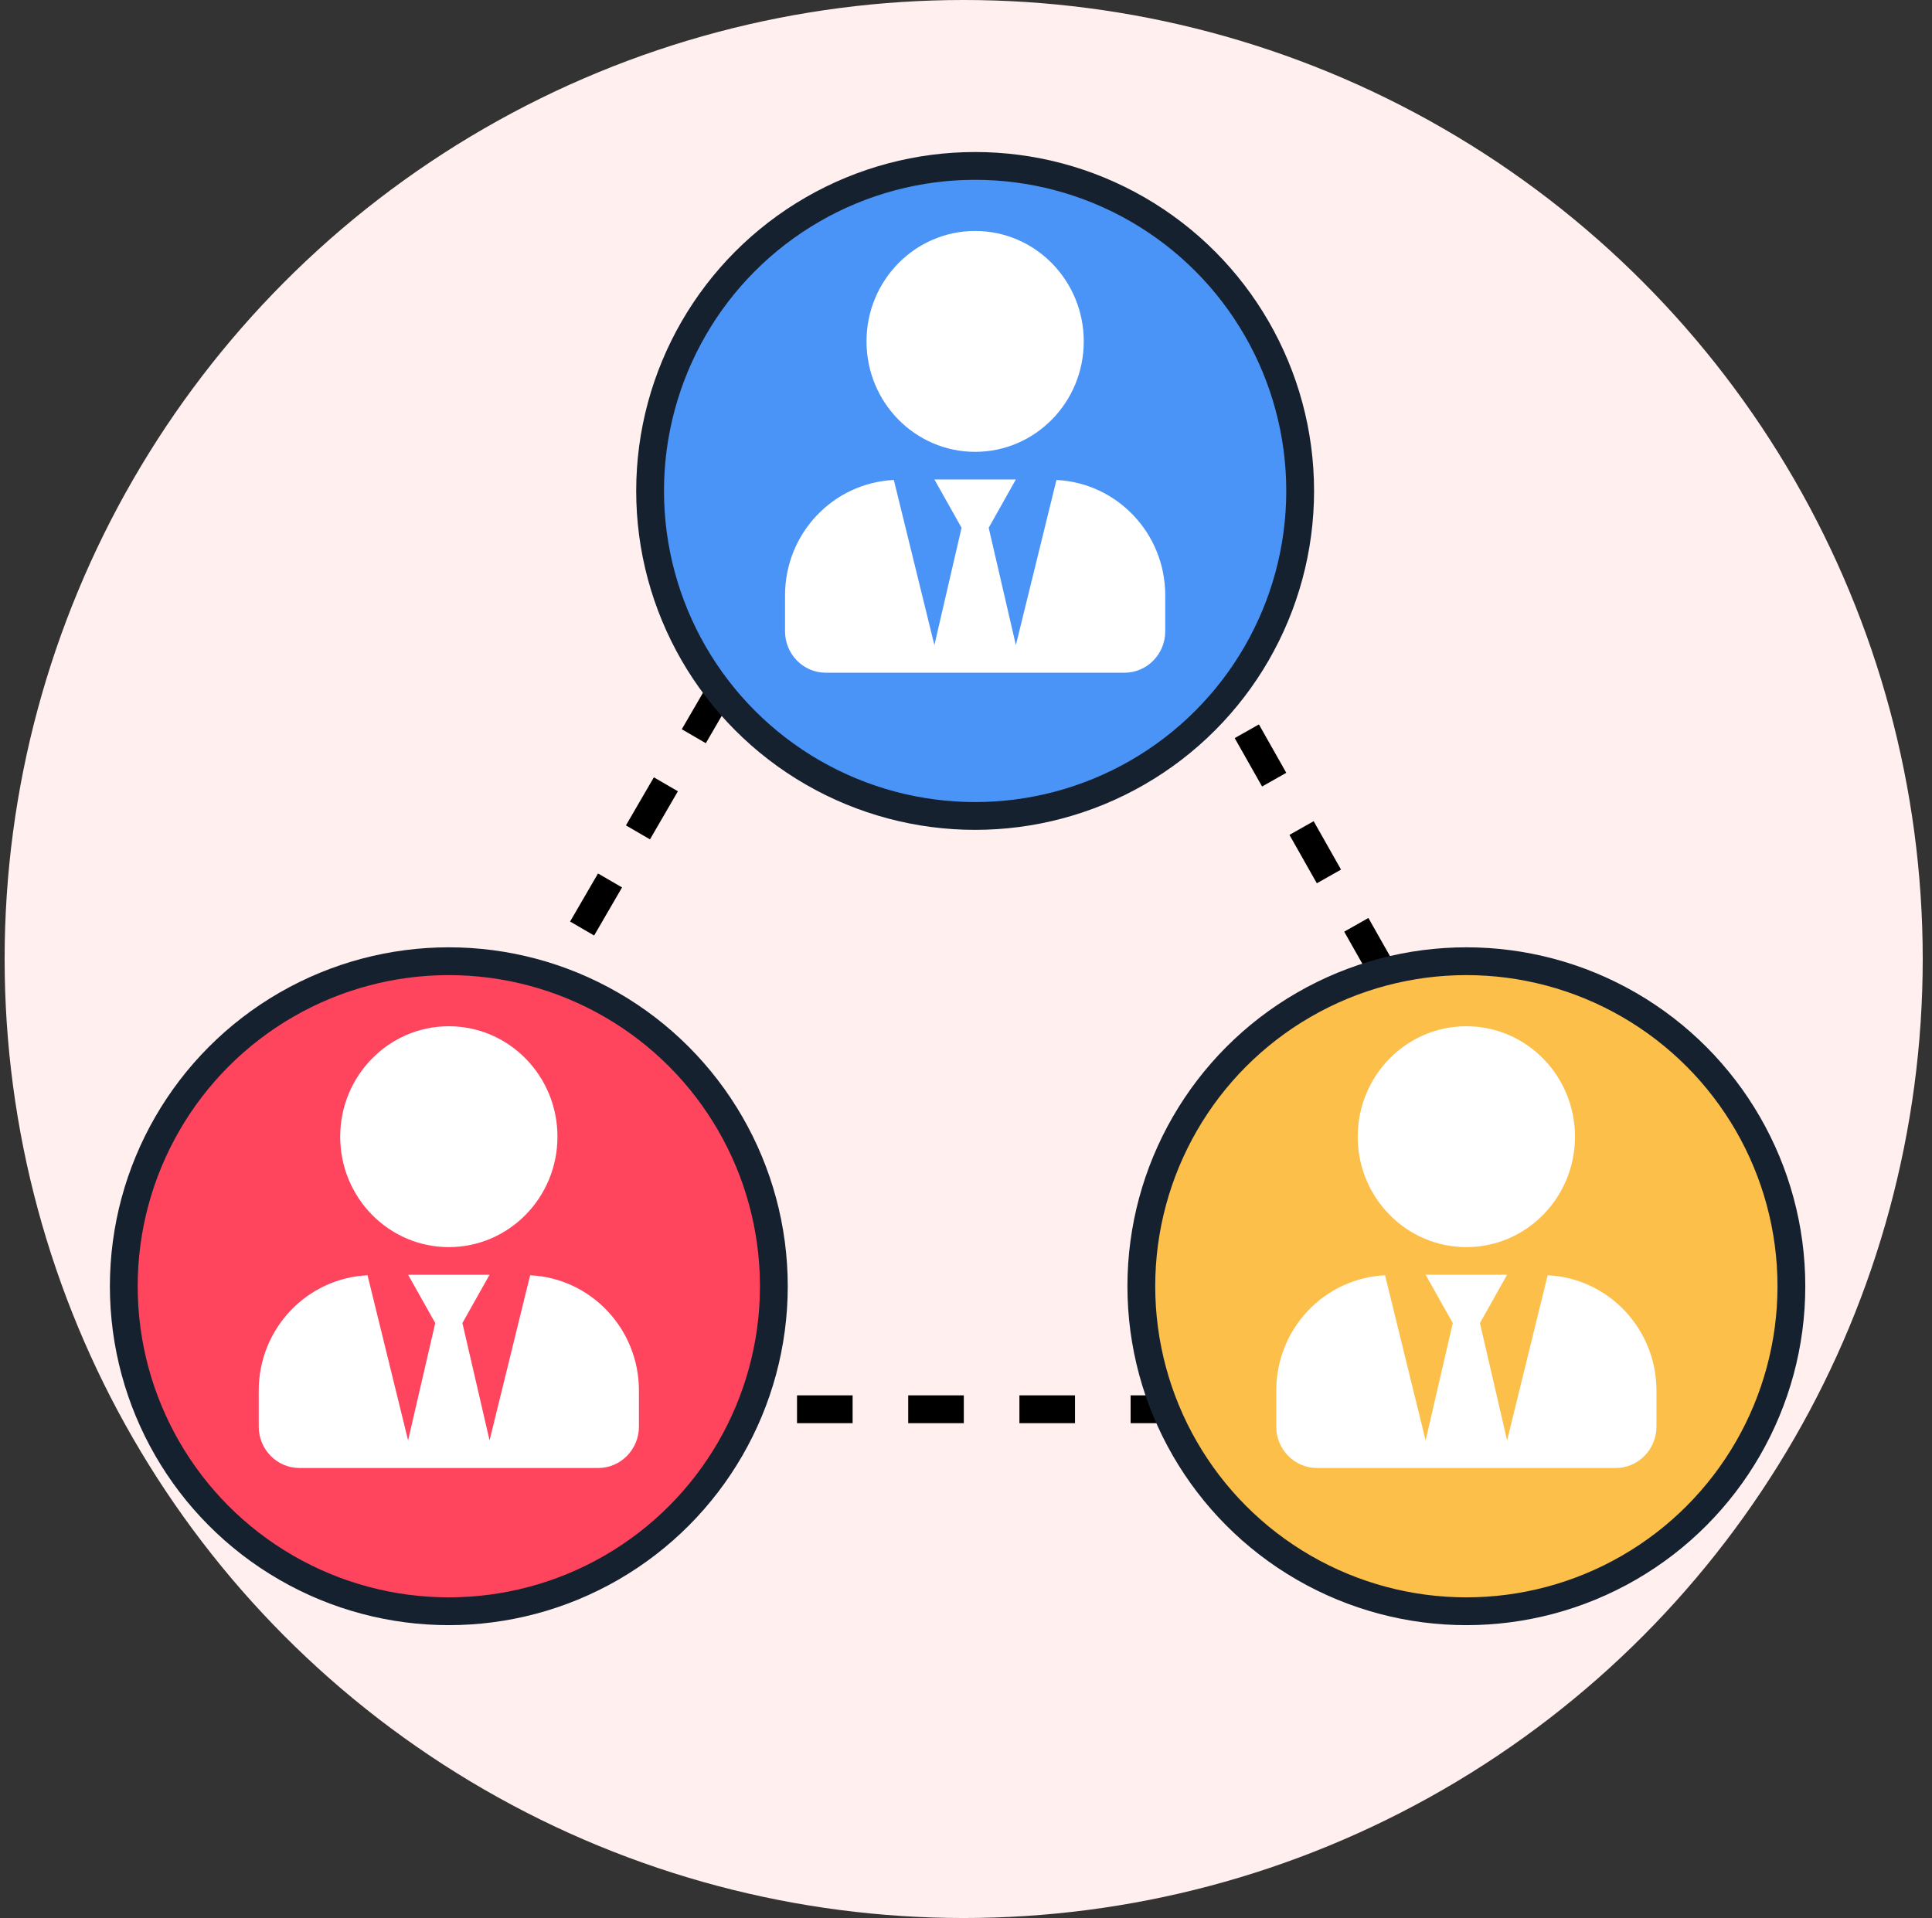
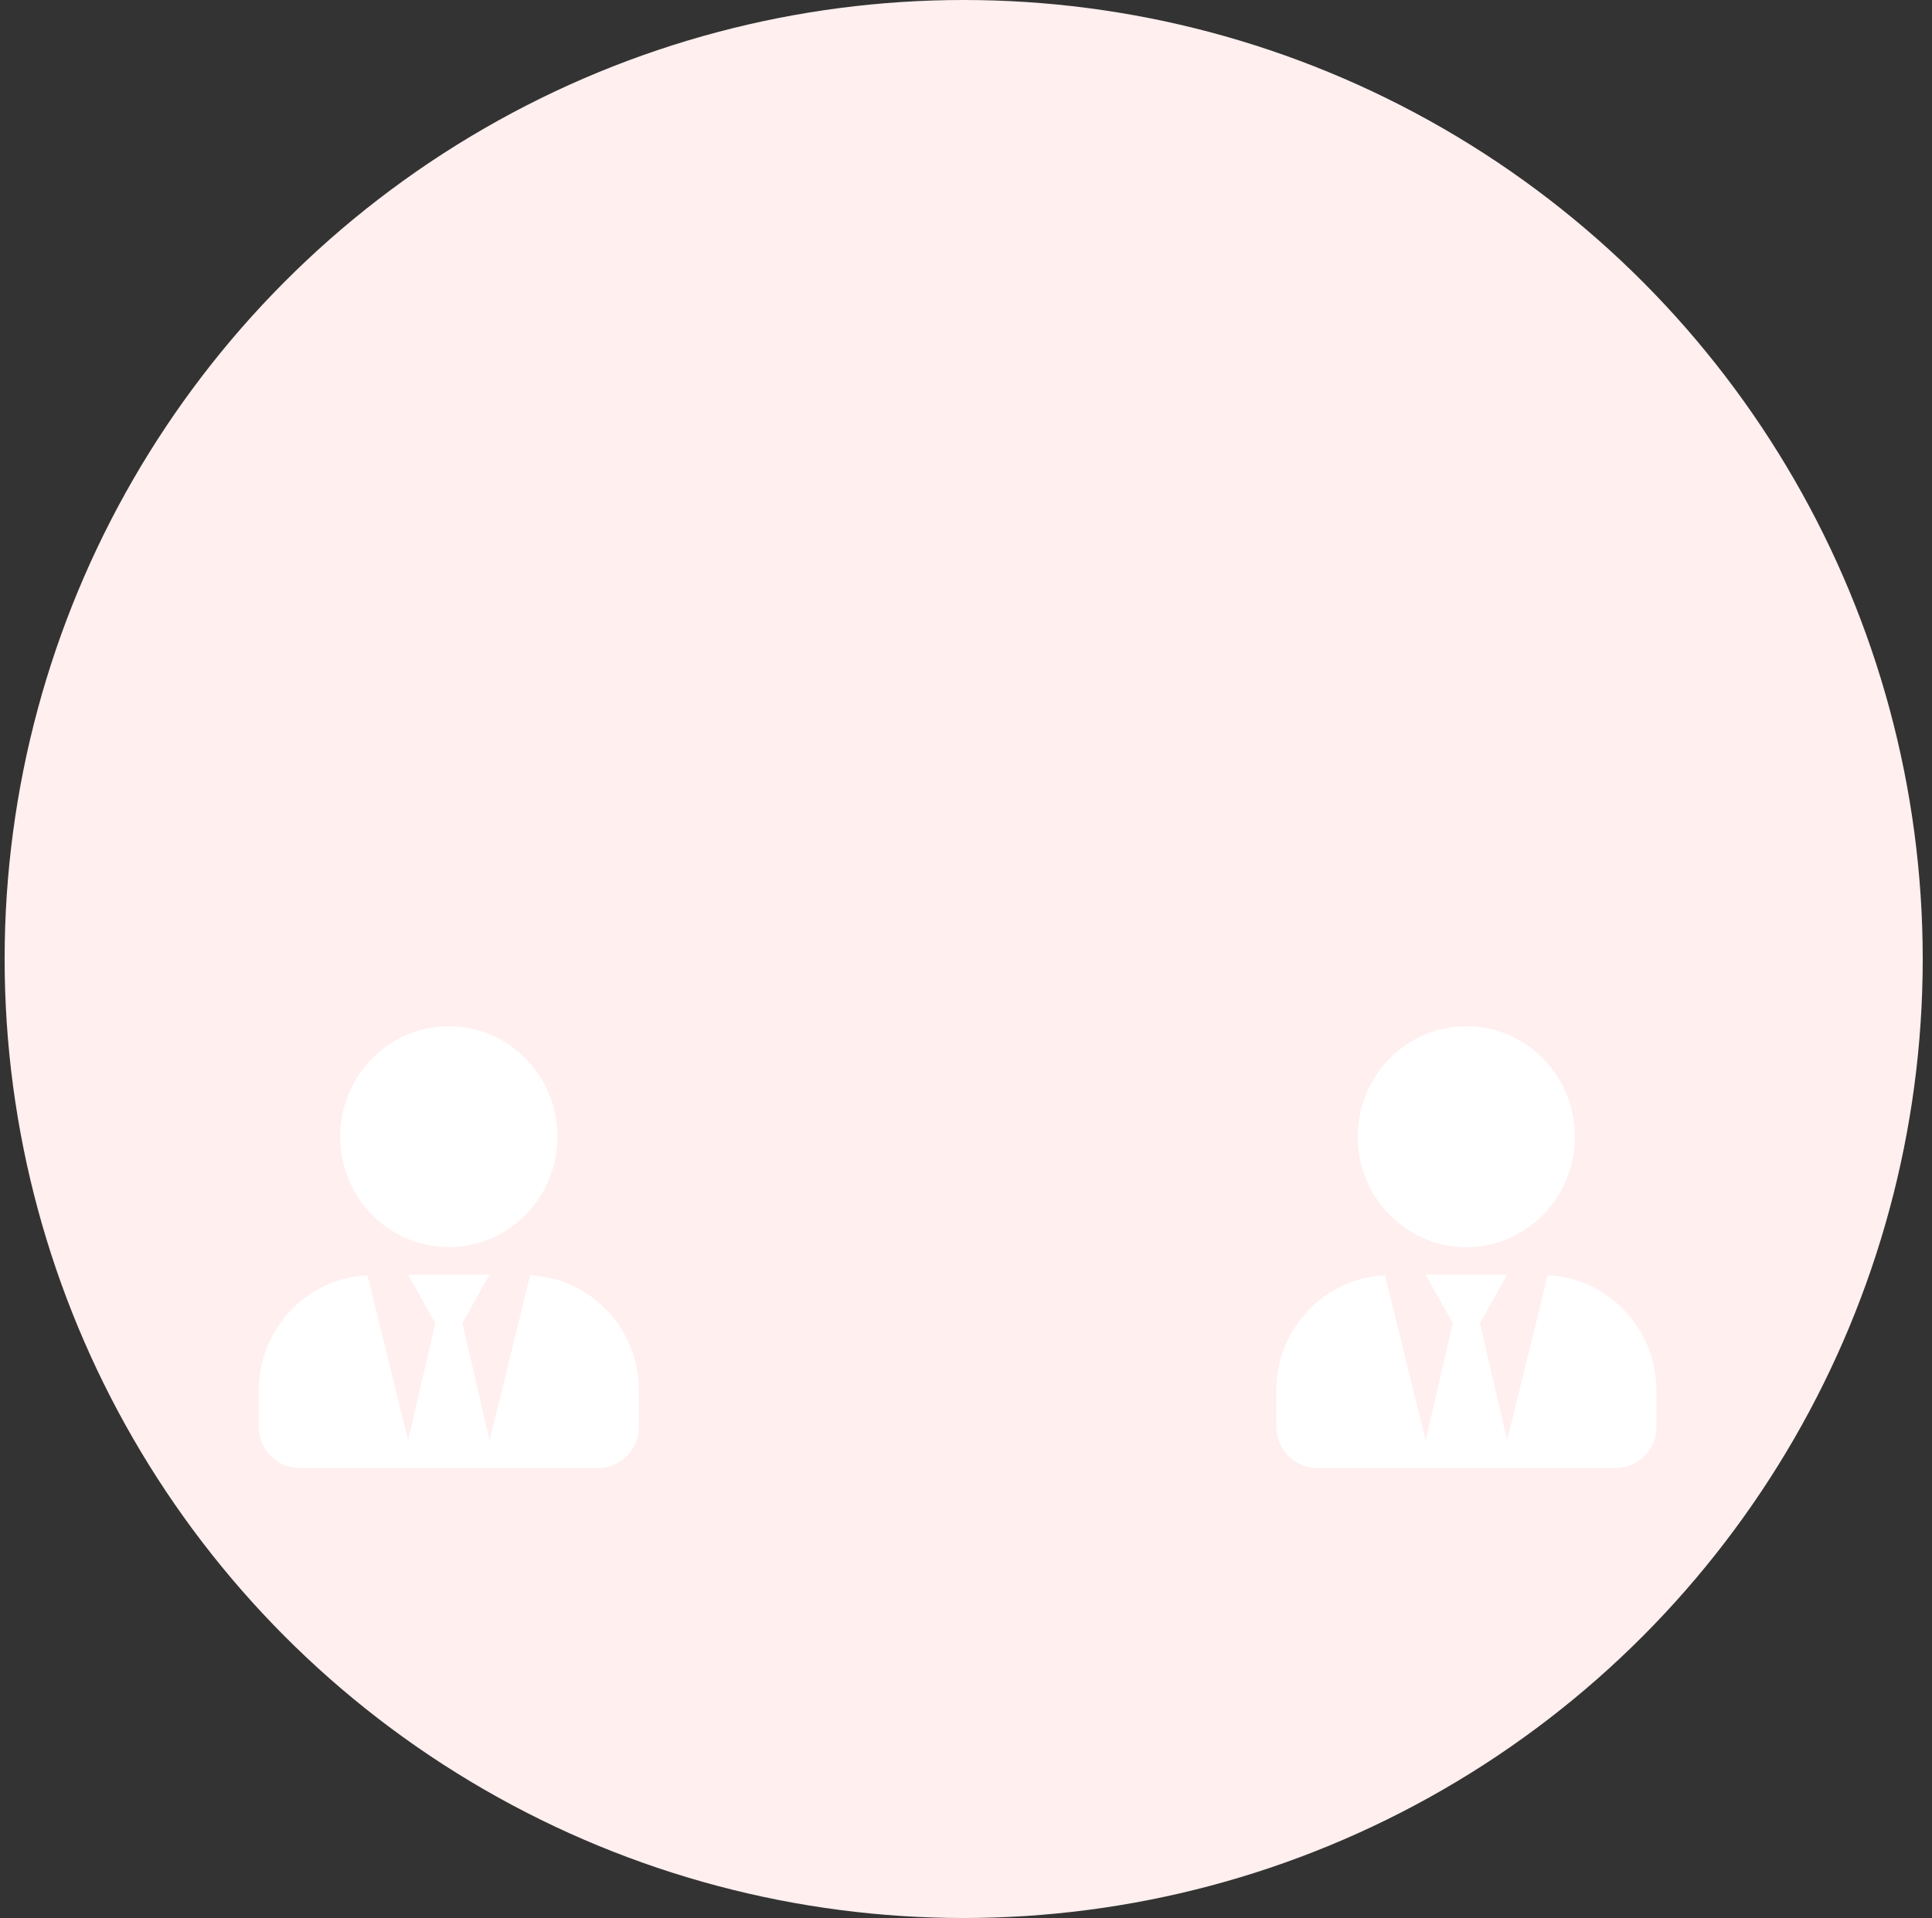
<svg xmlns="http://www.w3.org/2000/svg" width="139" height="138" viewBox="0 0 139 138" fill="none">
  <rect x="0" y="0" width="139" height="138" fill="#333333" stroke="none" />
  <circle cx="69.333" cy="69" r="69" fill="#FFEFEF" />
-   <path d="M21.791 101.396L70.175 18.091L117.297 101.396H21.791Z" stroke="black" stroke-width="2" stroke-dasharray="4 4" />
-   <circle cx="70.157" cy="35.323" r="23.385" fill="#4A93F7" stroke="#16212F" stroke-width="2" />
-   <path d="M70.157 32.51C74.474 32.51 77.973 28.953 77.973 24.564C77.973 20.175 74.474 16.618 70.157 16.618C65.84 16.618 62.342 20.175 62.342 24.564C62.342 28.953 65.84 32.51 70.157 32.51ZM76.007 34.534L73.088 46.415L71.134 37.973L73.088 34.496H67.226L69.18 37.973L67.226 46.415L64.308 34.534C59.954 34.745 56.48 38.364 56.48 42.84V45.422C56.48 47.067 57.793 48.402 59.411 48.402H80.904C82.522 48.402 83.835 47.067 83.835 45.422V42.84C83.835 38.364 80.36 34.745 76.007 34.534Z" fill="white" />
-   <circle cx="105.499" cy="92.544" r="23.385" fill="#FCBF49" stroke="#16212F" stroke-width="2" />
  <path d="M105.499 89.73C109.816 89.73 113.314 86.173 113.314 81.784C113.314 77.395 109.816 73.838 105.499 73.838C101.182 73.838 97.683 77.395 97.683 81.784C97.683 86.173 101.182 89.73 105.499 89.73ZM111.348 91.754L108.43 103.636L106.476 95.193L108.43 91.717H102.568L104.522 95.193L102.568 103.636L99.649 91.754C95.296 91.965 91.821 95.584 91.821 100.06V102.642C91.821 104.287 93.134 105.622 94.752 105.622H116.245C117.863 105.622 119.176 104.287 119.176 102.642V100.06C119.176 95.584 115.702 91.965 111.348 91.754Z" fill="white" />
-   <circle cx="32.291" cy="92.544" r="23.385" fill="#FF445E" stroke="#16212F" stroke-width="2" />
  <path d="M32.291 89.73C36.608 89.73 40.107 86.173 40.107 81.784C40.107 77.395 36.608 73.838 32.291 73.838C27.974 73.838 24.476 77.395 24.476 81.784C24.476 86.173 27.974 89.73 32.291 89.73ZM38.141 91.754L35.222 103.636L33.268 95.193L35.222 91.717H29.361L31.314 95.193L29.361 103.636L26.442 91.754C22.088 91.965 18.614 95.584 18.614 100.06V102.642C18.614 104.287 19.927 105.622 21.545 105.622H43.038C44.656 105.622 45.969 104.287 45.969 102.642V100.06C45.969 95.584 42.495 91.965 38.141 91.754Z" fill="white" />
</svg>